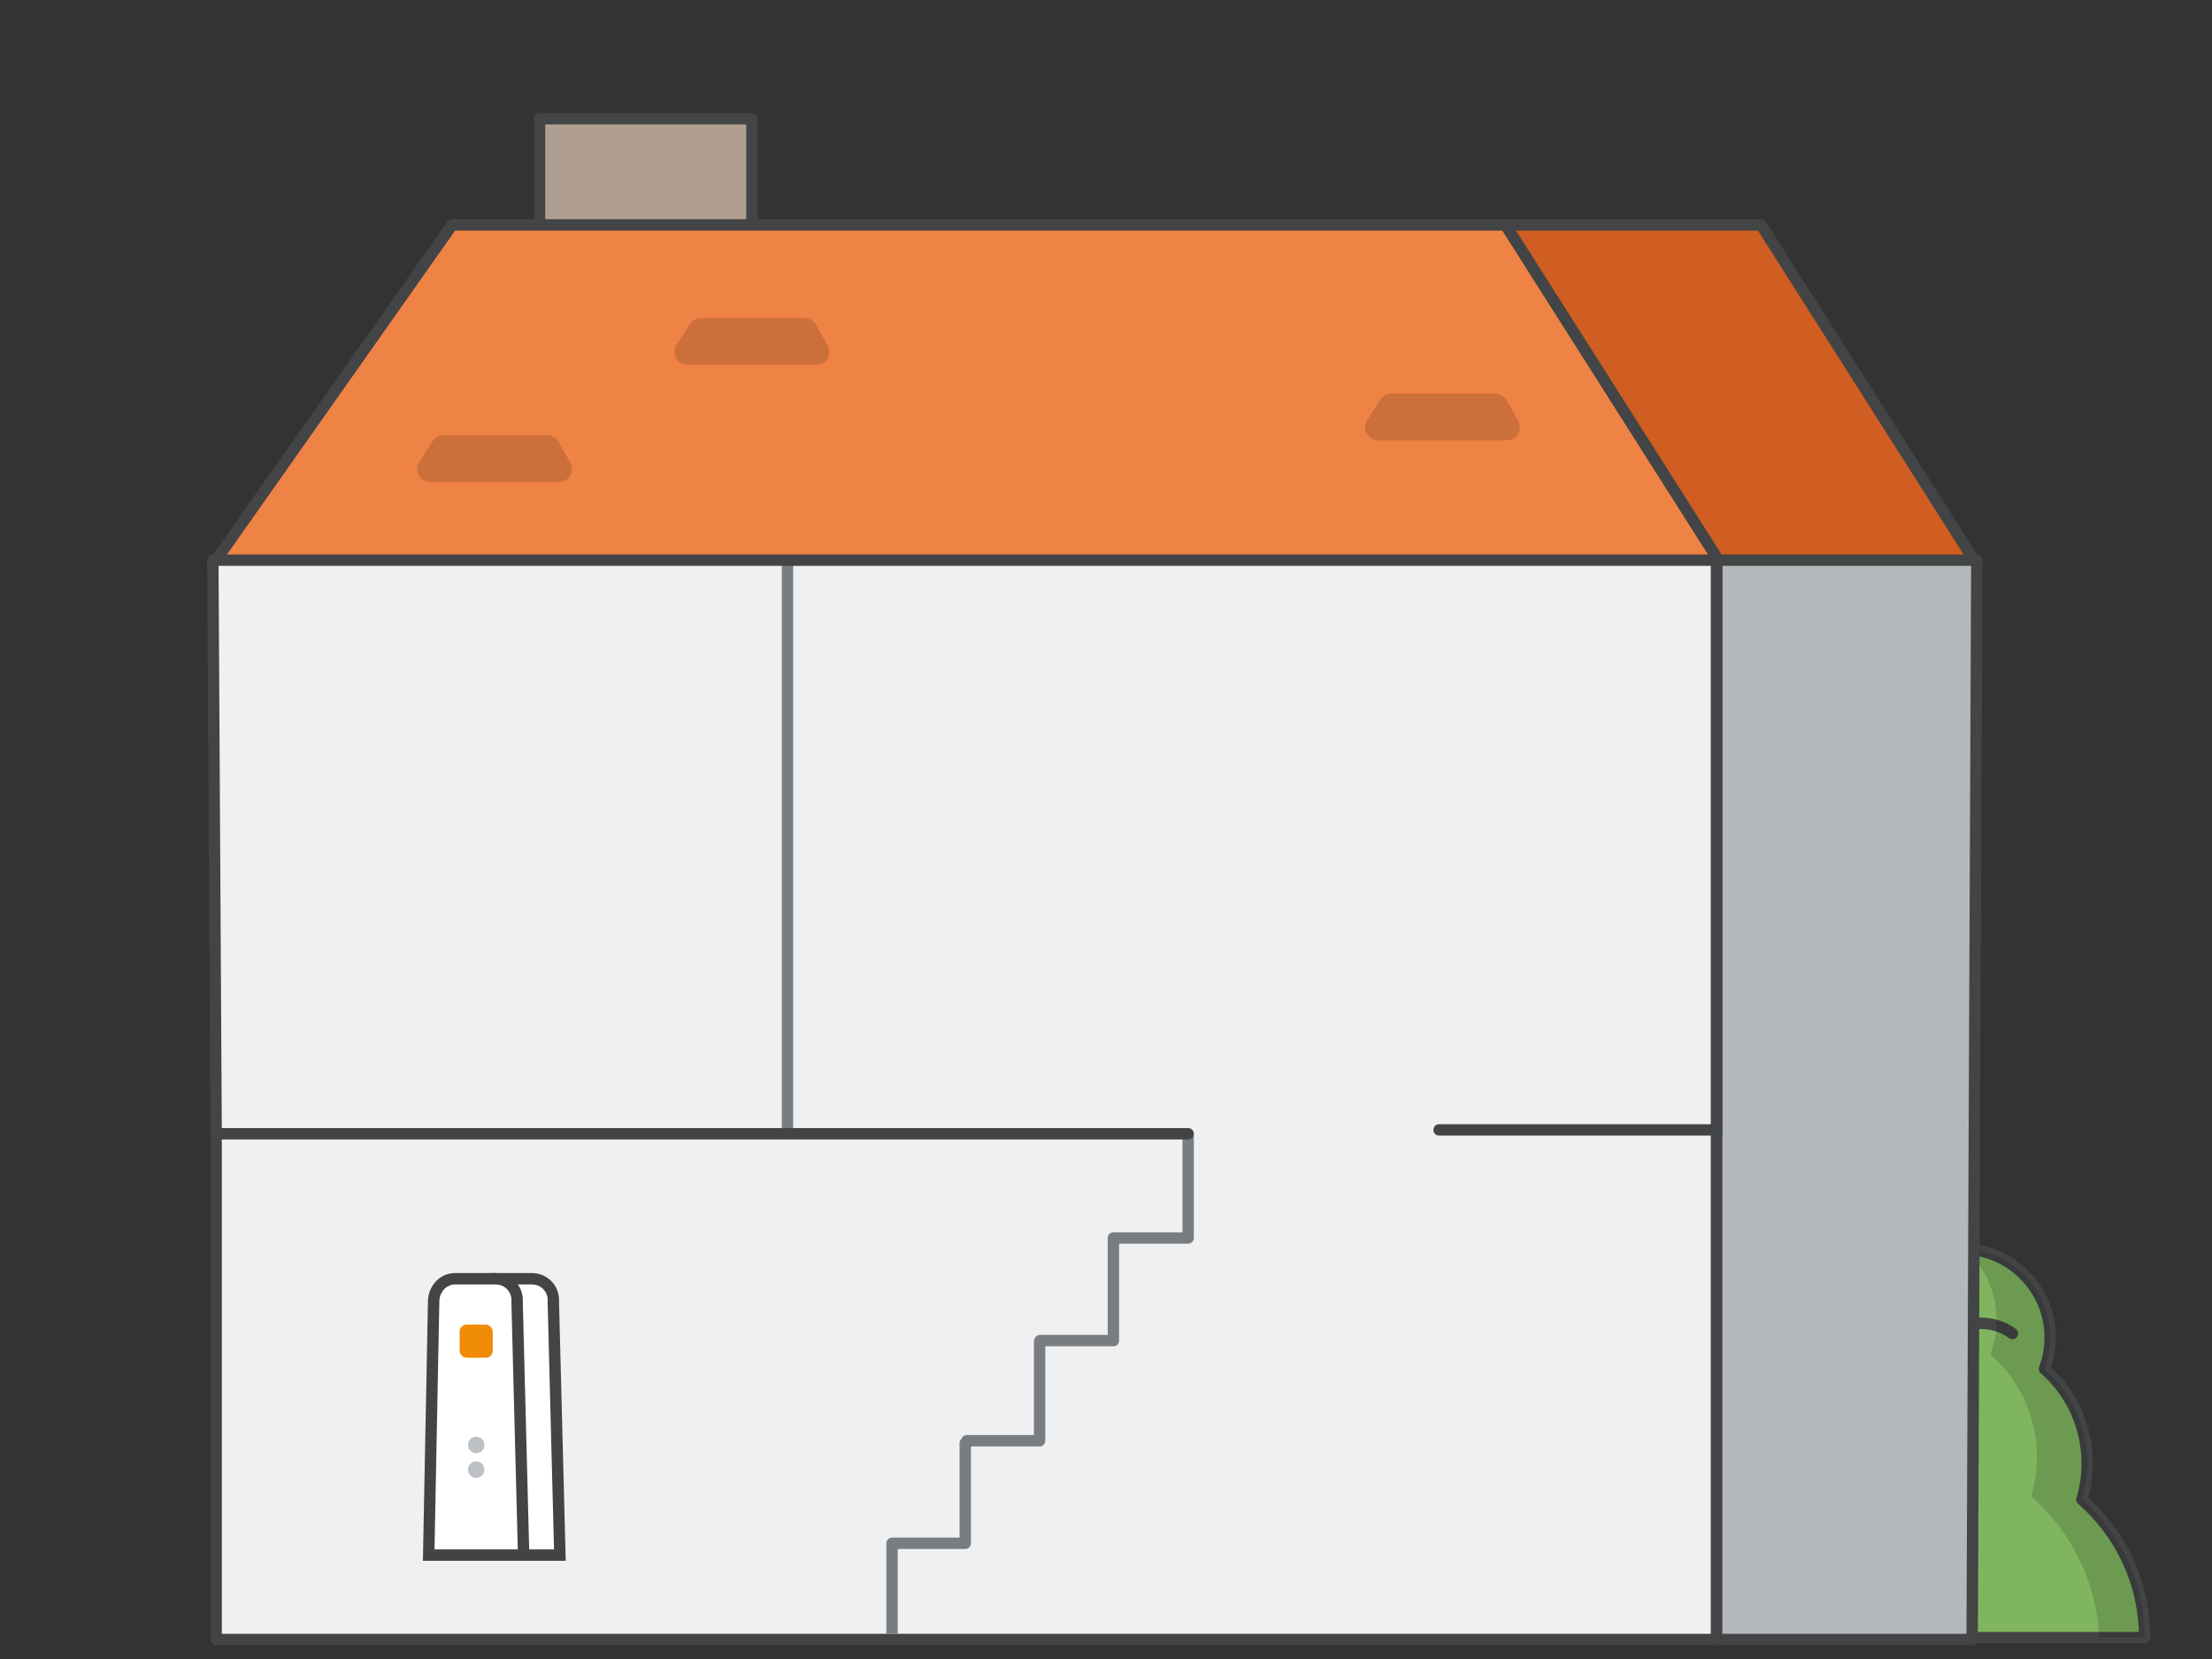
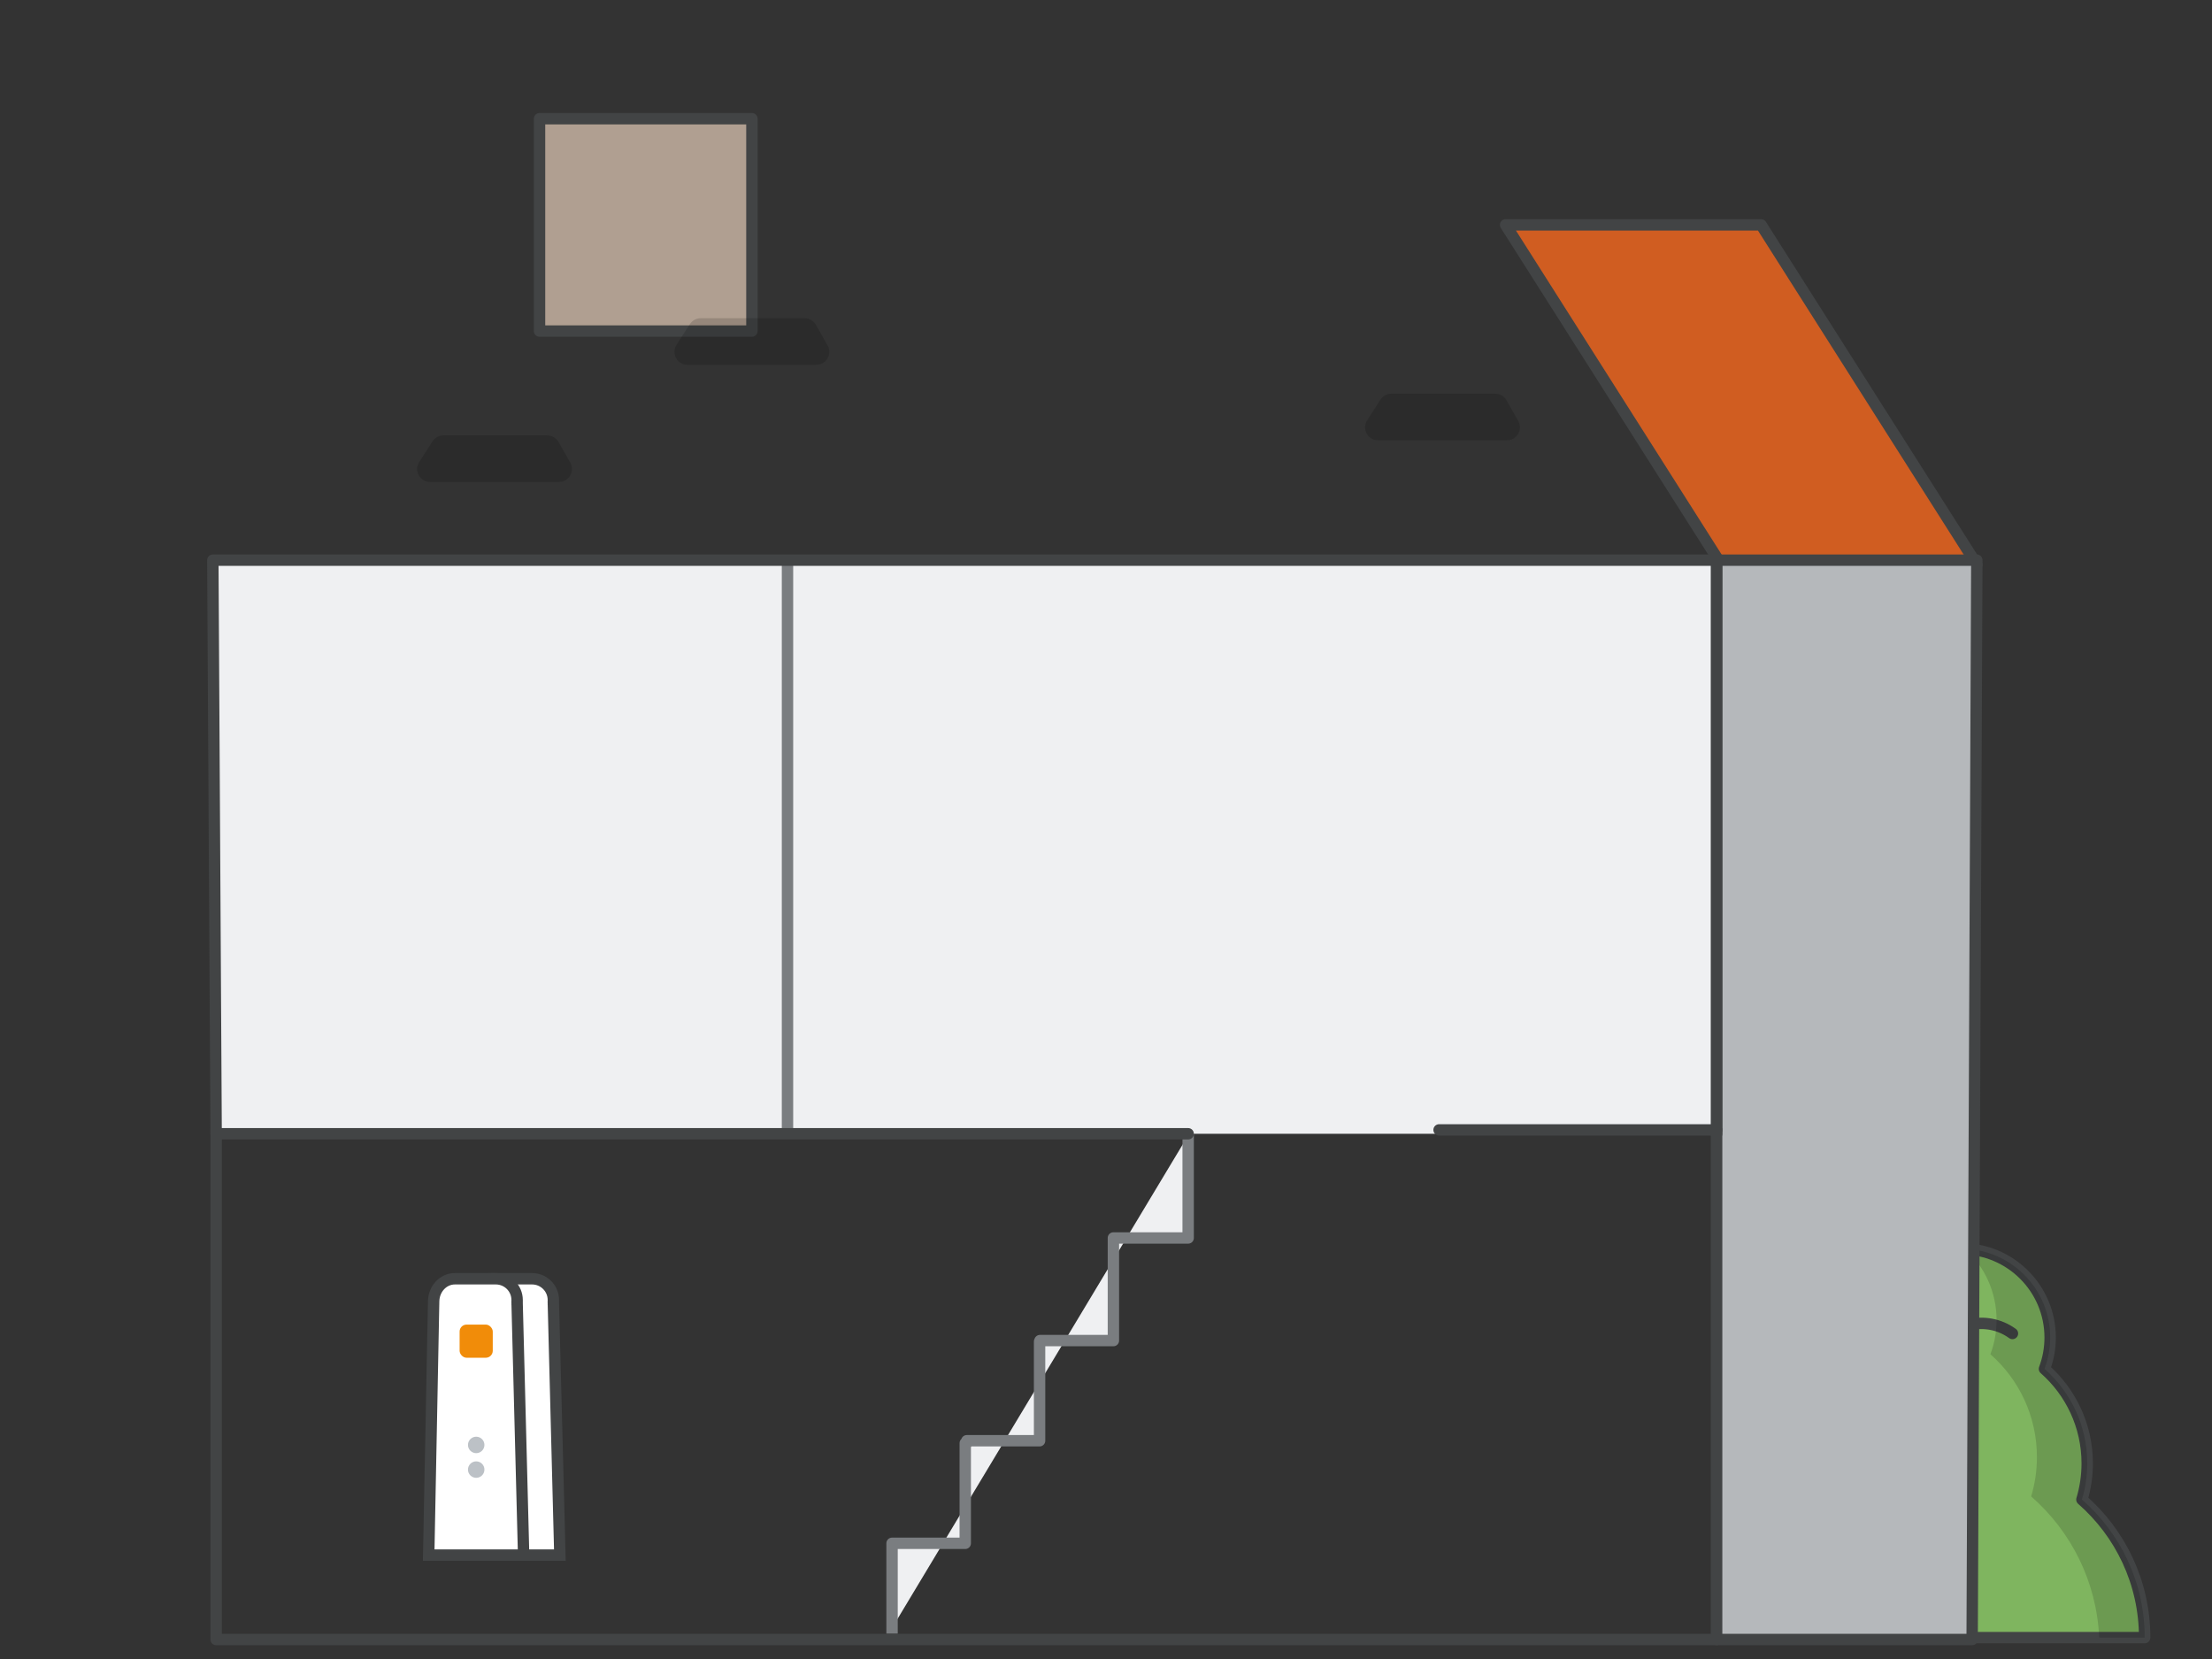
<svg xmlns="http://www.w3.org/2000/svg" id="Laag_1" data-name="Laag 1" viewBox="0 0 679.95 509.97">
  <rect x="0" y="0" width="679.95" height="509.97" fill="#333333" stroke="none" />
  <defs>
    <style>
      .cls-1, .cls-2 {
        fill-rule: evenodd;
      }

      .cls-1, .cls-3 {
        opacity: .15;
      }

      .cls-4 {
        clip-path: url(#clippath);
      }

      .cls-2 {
        fill: #7fb55f;
      }

      .cls-2, .cls-5, .cls-6, .cls-7, .cls-8, .cls-9, .cls-10, .cls-11, .cls-12 {
        stroke-width: 3.5px;
      }

      .cls-2, .cls-5, .cls-7, .cls-8, .cls-9, .cls-10, .cls-11 {
        stroke-linejoin: round;
      }

      .cls-2, .cls-6, .cls-7, .cls-8, .cls-9, .cls-10, .cls-11, .cls-12 {
        stroke: #424445;
      }

      .cls-13, .cls-6 {
        fill: #fff;
      }

      .cls-14 {
        fill: #f18c09;
      }

      .cls-15, .cls-5 {
        fill: #eff0f2;
      }

      .cls-16 {
        fill: #bcc1c6;
      }

      .cls-17 {
        fill: #dddfd3;
      }

      .cls-5 {
        stroke: #7a7d80;
        stroke-linecap: square;
      }

      .cls-6, .cls-12 {
        stroke-miterlimit: 10;
      }

      .cls-7 {
        fill: #b09f91;
      }

      .cls-7, .cls-8, .cls-9, .cls-11 {
        stroke-linecap: round;
      }

      .cls-8 {
        fill: #d05d21;
      }

      .cls-9 {
        fill: #ef8245;
      }

      .cls-10 {
        fill: #b5b8bb;
      }

      .cls-11, .cls-12 {
        fill: none;
      }

      .cls-18 {
        isolation: isolate;
      }
    </style>
    <clipPath id="clippath">
      <path class="cls-6" d="m170.08,399.93l2.02,78.09h-29.18l1.52-78.04c.07-3.83,2.98-6.9,6.53-6.9h12.58c3.61,0,6.54,2.91,6.55,6.52v1.55" />
    </clipPath>
  </defs>
  <g>
    <rect class="cls-7" x="165.85" y="36.49" width="65.28" height="65.28" />
    <g>
      <path class="cls-2" d="m659.25,503.39c0-16.93-7.47-32.11-19.29-42.44,1.06-3.52,1.63-7.26,1.63-11.12,0-11.57-5.08-21.96-13.14-29.05,1.13-3,1.75-6.24,1.75-9.63,0-15.07-12.22-27.29-27.29-27.29s-27.29,12.22-27.29,27.29c0,3.39.62,6.64,1.75,9.63-8.06,7.09-13.14,17.47-13.14,29.05,0,3.87.57,7.6,1.63,11.12-11.82,10.33-19.29,25.51-19.29,42.44h112.67Z" />
      <path class="cls-11" d="m618.61,409.9c-4.02-2.91-8.91-3.72-13.38-2.67" />
      <path class="cls-1" d="m613.73,405.8c0,3.69-.67,7.22-1.9,10.48,8.77,7.71,14.3,19.01,14.3,31.61,0,4.21-.62,8.27-1.77,12.1,12.21,10.67,20.14,26.1,20.91,43.39h13.99c0-16.93-7.47-32.11-19.29-42.44,1.06-3.52,1.63-7.26,1.63-11.12,0-11.57-5.09-21.96-13.14-29.05,1.13-3,1.75-6.24,1.75-9.63,0-14.68-11.59-26.65-26.13-27.26,5.93,5.43,9.65,13.24,9.65,21.91Z" />
    </g>
    <g>
      <g class="cls-18">
-         <rect class="cls-15" x="66.44" y="347.32" width="461.24" height="156.64" />
        <polygon class="cls-15" points="66.44 347.32 170 347.32 606.22 347.32 527.68 347.32 66.44 347.32" />
      </g>
      <polyline class="cls-5" points="365.23 349.01 365.23 380.54 342.25 380.54 342.25 412.08 319.68 412.08 319.68 412.35 319.56 412.35 319.56 442.87 297.19 442.87 297.19 443.61 296.71 443.61 296.71 474.4 274.21 474.4 274.21 500.43" />
      <g class="cls-18">
-         <polygon class="cls-9" points="462.81 69.13 529.12 173.57 65.42 173.57 138.99 69.13 462.81 69.13" />
        <polygon class="cls-8" points="462.81 69.13 541.35 69.13 607.66 173.57 529.12 173.57 462.81 69.13" />
      </g>
      <g>
        <g>
          <path class="cls-13" d="m170.08,399.93l2.02,78.09h-29.18l1.52-78.04c.07-3.83,2.98-6.9,6.53-6.9h12.58c3.61,0,6.54,2.91,6.55,6.52v1.55" />
          <g class="cls-4">
-             <path class="cls-17" d="m137.53,401.53c.07-3.73,2.84-6.71,6.22-6.71h11.98c.62,0,1.22.1,1.79.29-1.13-1.25-2.69-2.02-4.41-2.02h-11.98c-3.39,0-6.15,2.98-6.22,6.71l-1.45,75.93h2.66l1.41-74.2Z" />
-           </g>
+             </g>
          <path class="cls-12" d="m170.08,399.93l2.02,78.09h-29.18l1.52-78.04c.07-3.83,2.98-6.9,6.53-6.9h12.58c3.61,0,6.54,2.91,6.55,6.52v1.55" />
        </g>
        <path class="cls-6" d="m158.94,399.93l2.02,78.09h-29.18l1.52-78.04c.07-3.83,2.98-6.9,6.53-6.9h12.58c3.61,0,6.54,2.91,6.55,6.52v1.55" />
        <rect class="cls-14" x="141.28" y="407.17" width="10.19" height="10.19" rx="2.14" ry="2.14" />
        <circle class="cls-16" cx="146.38" cy="451.74" r="2.53" />
        <circle class="cls-16" cx="146.38" cy="444.16" r="2.53" />
      </g>
      <g class="cls-3">
        <path d="m463.07,123.02l3.62,6.38c1.5,2.65-.41,5.94-3.46,5.94h-39.65c-3.15,0-5.05-3.49-3.34-6.13l4.11-6.38c.73-1.14,1.99-1.82,3.34-1.82h31.92c1.43,0,2.75.77,3.46,2.01Z" />
      </g>
      <g class="cls-3">
        <path d="m171.69,135.83l3.62,6.38c1.5,2.65-.41,5.94-3.46,5.94h-39.65c-3.15,0-5.05-3.49-3.34-6.13l4.11-6.38c.73-1.14,1.99-1.82,3.34-1.82h31.92c1.43,0,2.75.77,3.46,2.01Z" />
      </g>
      <g class="cls-3">
        <path d="m250.79,99.82l3.62,6.38c1.5,2.65-.41,5.94-3.46,5.94h-39.65c-3.15,0-5.05-3.49-3.34-6.13l4.11-6.38c.73-1.14,1.99-1.82,3.34-1.82h31.92c1.43,0,2.75.77,3.46,2.01Z" />
      </g>
      <polyline class="cls-11" points="365.23 347.32 66.44 347.32 66.44 503.97 527.68 503.97 527.68 347.32" />
      <g class="cls-18">
        <polygon class="cls-15" points="527.68 172.19 527.68 348.51 66.44 348.51 65.42 172.19 527.68 172.19" />
        <polygon class="cls-15" points="65.42 172.19 170 172.19 607.66 172.19 527.68 172.19 65.42 172.19" />
      </g>
      <polygon class="cls-10" points="527.68 172.19 607.66 172.19 606.22 503.97 527.68 503.97 527.68 172.19" />
      <line class="cls-5" x1="242.07" y1="173.02" x2="242.07" y2="347.68" />
      <line class="cls-11" x1="527.68" y1="348.51" x2="527.68" y2="172.19" />
      <polyline class="cls-11" points="527.68 172.19 65.42 172.19 66.44 348.51 278.98 348.51 365.23 348.51" />
    </g>
  </g>
  <line class="cls-11" x1="442.36" y1="347.32" x2="527.68" y2="347.32" />
</svg>